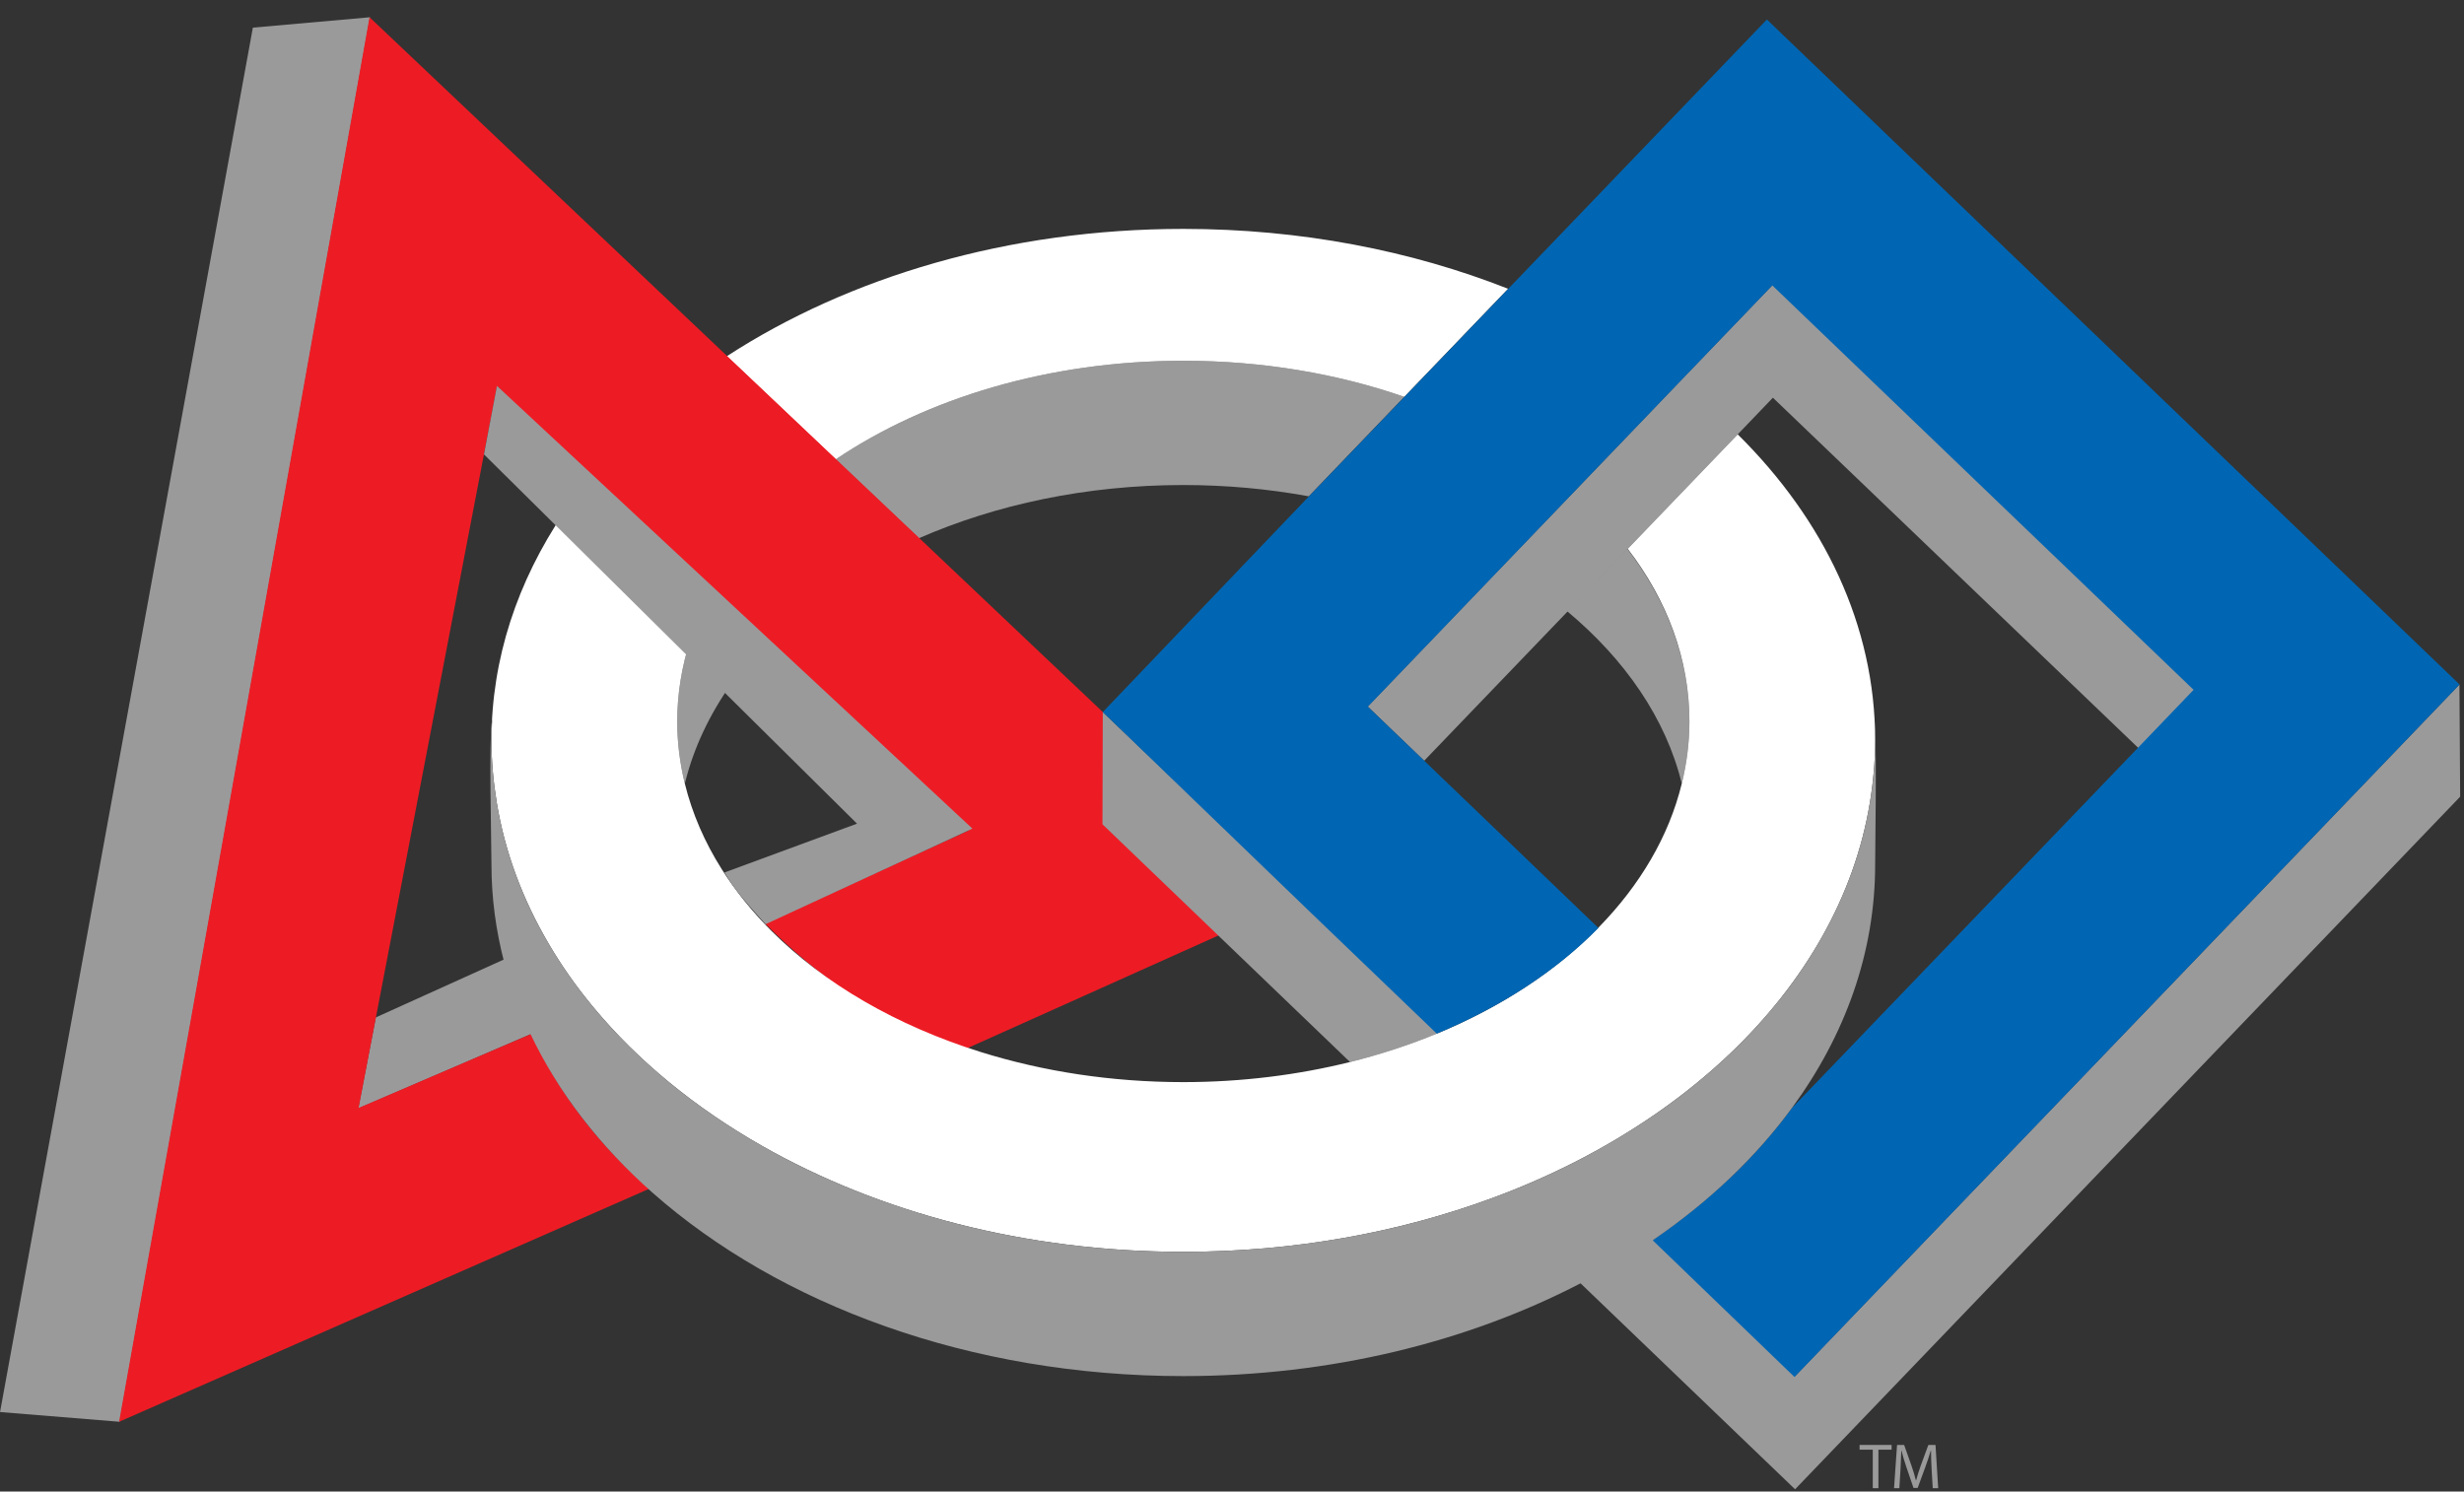
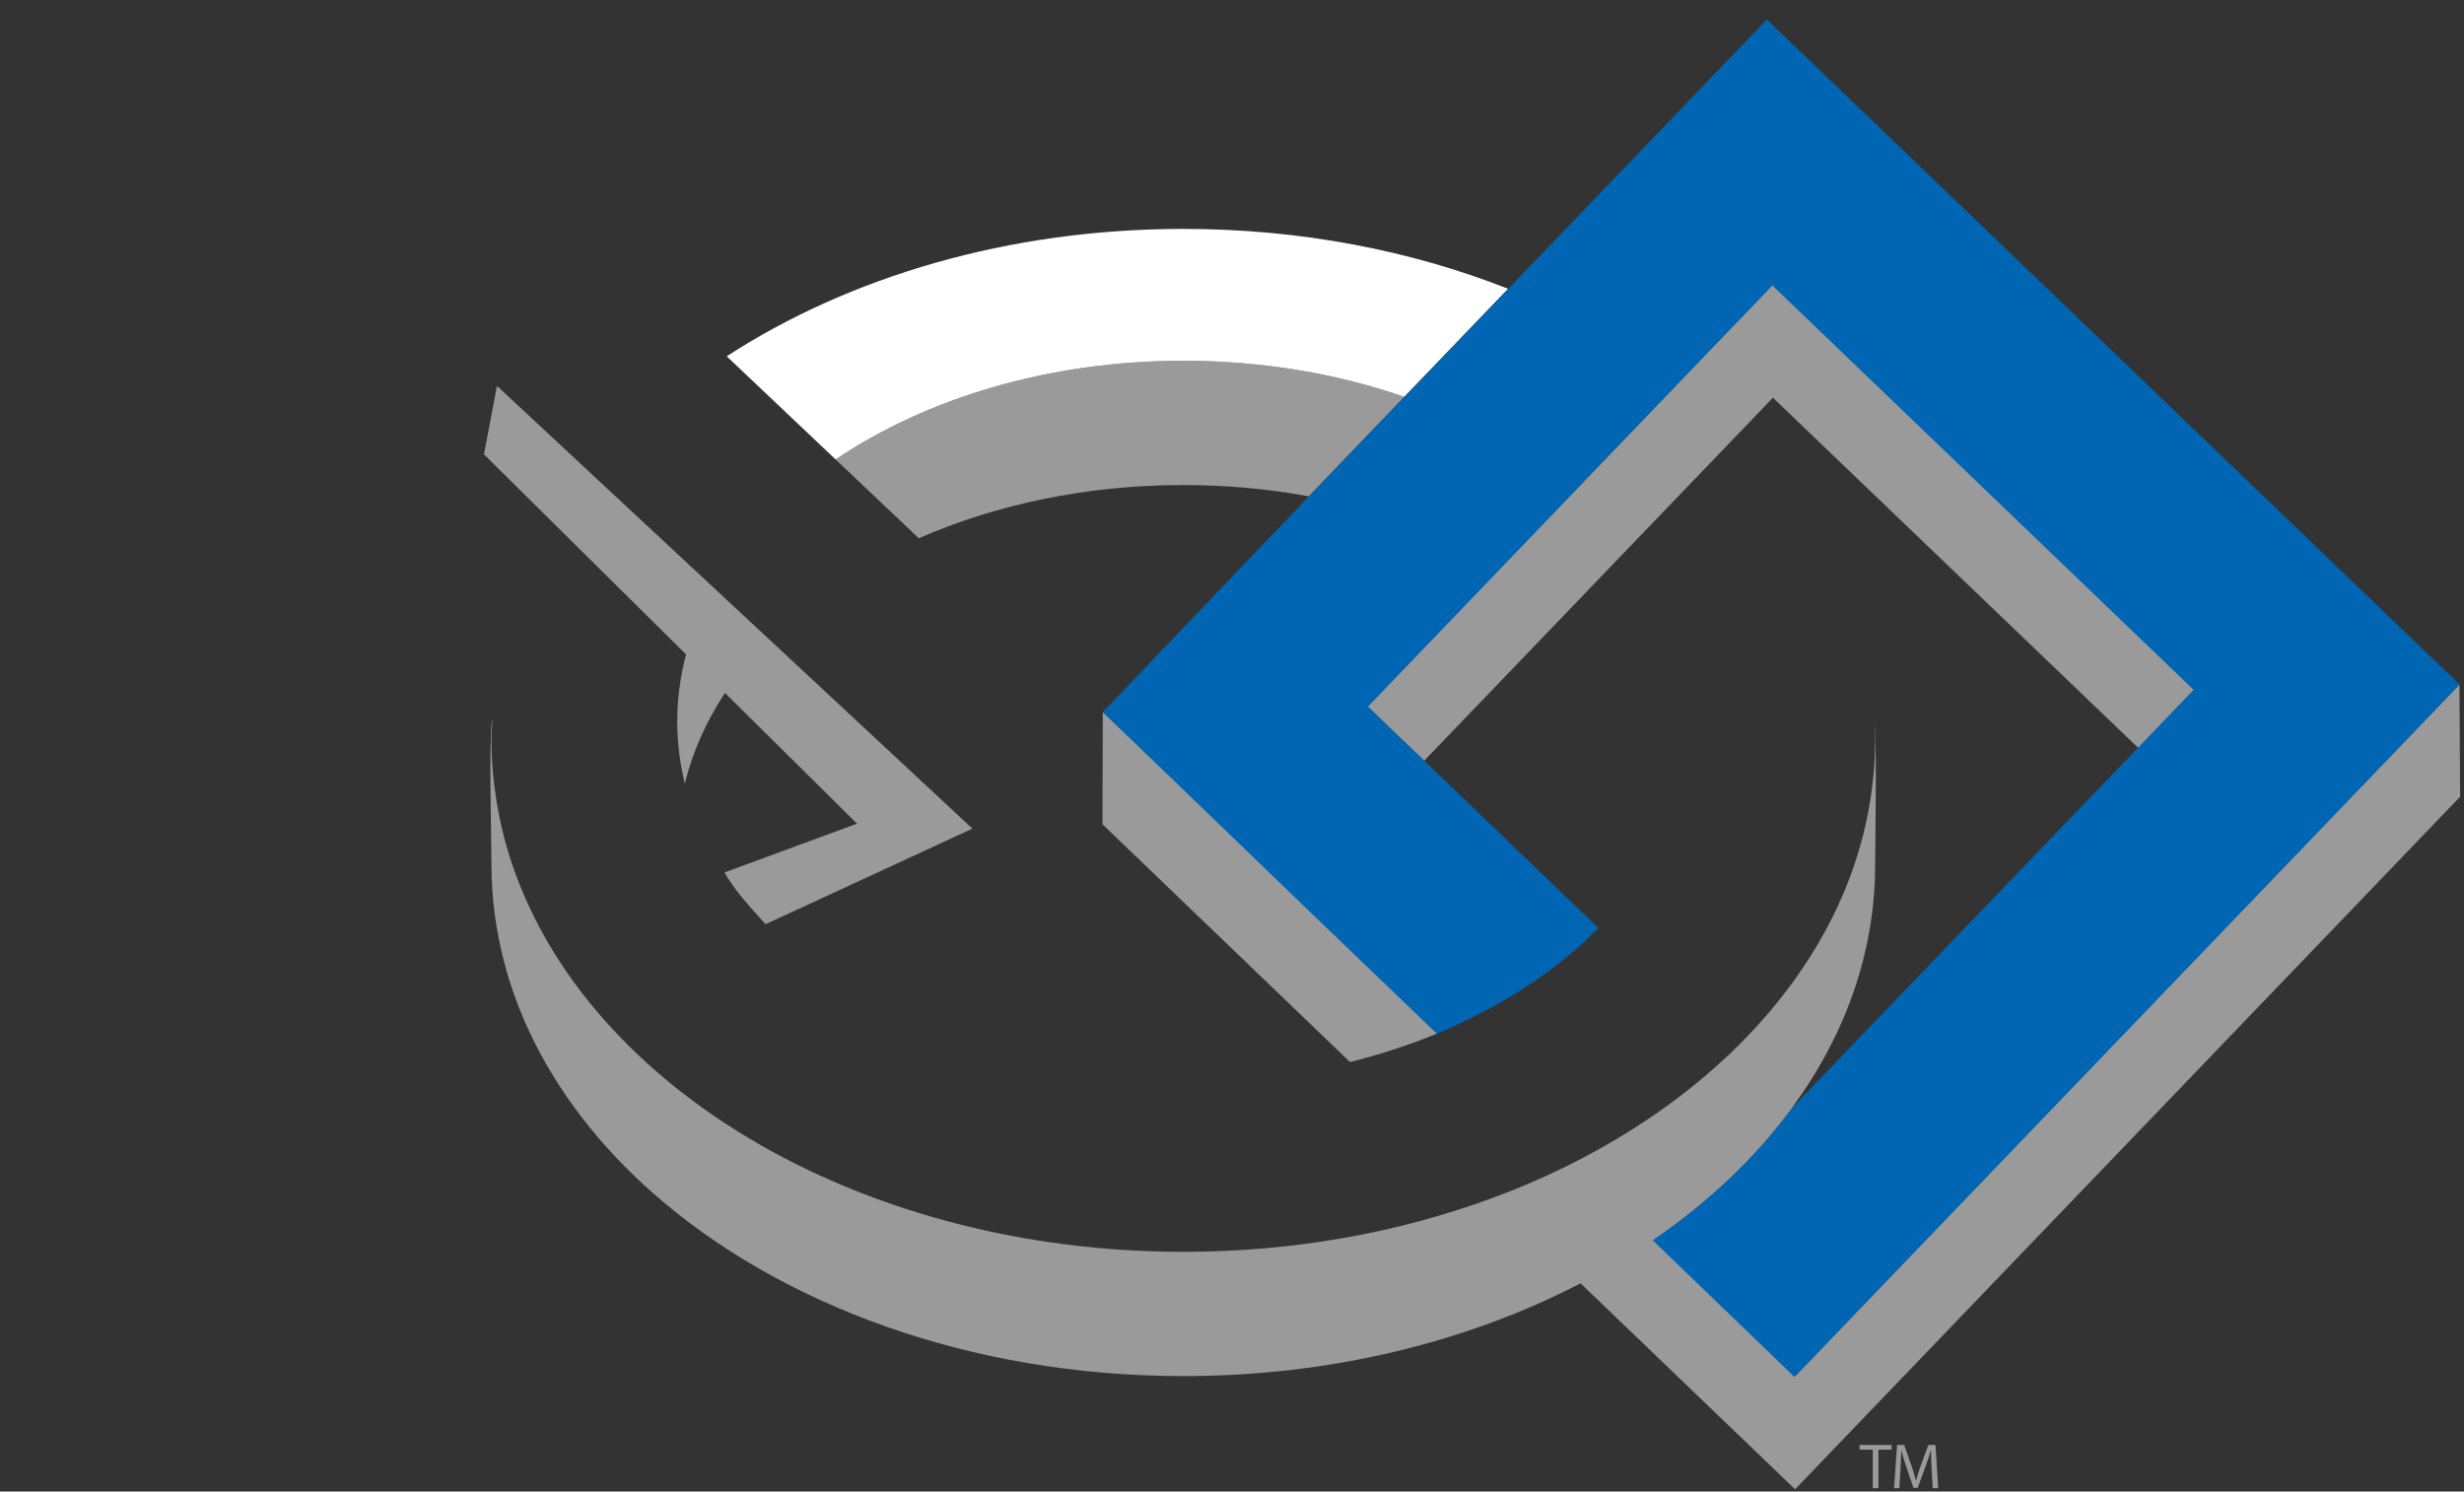
<svg xmlns="http://www.w3.org/2000/svg" width="100%" height="100%" viewBox="0 0 517 313" version="1.1" xml:space="preserve" style="fill-rule:evenodd;clip-rule:evenodd;stroke-linejoin:round;stroke-miterlimit:2;">
  <rect x="0" y="0" width="517" height="313" fill="#333333" stroke="none" />
  <g transform="matrix(1,0,0,1,-1401.47,-1020.1)">
    <g transform="matrix(1,0,0,1,1659.81,1176.35)">
      <g transform="matrix(1,0,0,1,-258.333,-156.25)">
        <g transform="matrix(4.167,0,0,4.167,0,0)">
          <path d="M59.583,24.426C61.762,24.426 63.879,24.625 65.901,24.994L70.709,19.985C67.346,18.82 63.572,18.168 59.583,18.168C52.799,18.168 46.641,20.059 42.074,23.138L46.264,27.107C50.138,25.41 54.696,24.426 59.583,24.426Z" style="fill:rgb(154,154,155);fill-rule:nonzero;" />
          <path d="M59.583,18.168C63.572,18.168 67.346,18.82 70.709,19.985L75.936,14.543C71.058,12.62 65.495,11.527 59.583,11.527C50.77,11.527 42.729,13.953 36.591,17.943L42.074,23.138C46.641,20.059 52.799,18.168 59.583,18.168Z" style="fill:white;fill-rule:nonzero;" />
          <path d="M34.482,39.462C34.921,37.665 35.733,35.962 36.853,34.386L34.747,32.256C34.33,33.565 34.099,34.928 34.099,36.332C34.099,37.399 34.232,38.443 34.482,39.462Z" style="fill:rgb(154,154,155);fill-rule:nonzero;" />
-           <path d="M18.921,51.237L18.037,55.82L26.834,52.033C26.279,50.865 26.17,49.342 25.849,48.104L18.921,51.237Z" style="fill:rgb(154,154,155);fill-rule:nonzero;" />
-           <path d="M12.731,1.392L0,71.11L6.021,71.6L18.627,0.869L12.731,1.392Z" style="fill:rgb(154,154,155);fill-rule:nonzero;" />
-           <path d="M55.543,41.511L55.543,35.873L46.296,27.107L42.108,23.138L36.624,17.943L18.606,0.868L5.996,71.6L32.679,59.87C30.022,57.523 28.14,55.021 26.741,52.073L18.055,55.798L18.926,51.239L24.554,21.903L25.024,19.441L29.671,24.12L35.651,30.142L38.218,32.731L48.772,41.823L38.527,46.518C41.188,49.175 44.34,51.517 48.59,52.839L61.373,47.1L55.543,41.511Z" style="fill:rgb(237,28,36);fill-rule:nonzero;" />
-           <path d="M84.681,39.462C84.929,38.443 85.066,37.399 85.066,36.332C85.066,33.183 83.915,30.211 81.933,27.63L78.898,30.772C81.813,33.197 83.883,36.186 84.681,39.462Z" style="fill:rgb(154,154,155);fill-rule:nonzero;" />
-           <path d="M90.386,69.3L83.194,62.39C82.043,63.175 80.814,63.904 79.527,64.573L90.386,75L123.875,40.121L123.838,34.473L90.386,69.3Z" style="fill:rgb(154,154,155);fill-rule:nonzero;" />
+           <path d="M90.386,69.3L83.194,62.39C82.043,63.175 80.814,63.904 79.527,64.573L90.386,75L123.875,40.121L123.838,34.473Z" style="fill:rgb(154,154,155);fill-rule:nonzero;" />
          <path d="M65.984,45.875L60.06,40.186L55.527,35.859L55.511,41.511L61.884,47.632L67.976,53.484C69.524,53.097 71.004,52.612 72.397,52.033L65.984,45.875Z" style="fill:rgb(154,154,155);fill-rule:nonzero;" />
          <path d="M89.269,14.332L84.501,19.295L79.244,24.774L75.658,28.505L68.865,35.58L71.71,38.311L78.938,30.787L81.96,27.639L87.498,21.875L89.269,20.028L107.684,37.681L110.532,34.723L89.269,14.332Z" style="fill:rgb(154,154,155);fill-rule:nonzero;" />
-           <path d="M87.498,21.875L81.96,27.639C83.942,30.22 85.066,33.183 85.066,36.332C85.066,37.399 84.929,38.443 84.681,39.462C84.035,42.111 82.583,44.565 80.51,46.689C78.39,48.863 75.62,50.693 72.397,52.033C71.004,52.612 69.524,53.097 67.976,53.484C65.349,54.135 62.524,54.495 59.583,54.495C55.959,54.495 52.516,53.956 49.397,52.984C45.146,51.659 41.501,49.535 38.838,46.876C37.867,45.907 37.028,44.864 36.334,43.763C35.481,42.41 34.851,40.969 34.482,39.462C34.232,38.443 34.099,37.399 34.099,36.332C34.099,34.928 34.33,33.565 34.747,32.256L28.388,25.819C26.059,29.273 24.745,33.164 24.745,37.285C24.745,38.345 24.843,39.389 25.012,40.415C25.419,42.907 26.313,45.284 27.612,47.503C28.263,48.618 29.02,49.692 29.872,50.718C32.109,53.417 34.994,55.788 38.375,57.71C44.246,61.048 51.597,63.041 59.583,63.041C65.169,63.041 70.443,62.067 75.121,60.339C76.541,59.817 77.902,59.223 79.205,58.566C82.22,57.039 84.896,55.174 87.128,53.042C90.876,49.463 93.378,45.136 94.153,40.415C94.322,39.389 94.418,38.345 94.418,37.285C94.418,31.505 91.844,26.17 87.498,21.875Z" style="fill:white;fill-rule:nonzero;" />
          <path d="M65.954,45.917L72.345,52.055C75.564,50.713 78.358,48.906 80.482,46.731L71.718,38.316L68.873,35.586L75.629,28.549L79.211,24.816L84.471,19.337L89.24,14.374L110.452,34.739L107.605,37.707L90.226,55.8C88.396,58.309 86.022,60.536 83.214,62.458L90.356,69.345L123.845,34.469L88.967,0.981L75.905,14.585L70.677,20.028L65.867,25.038L55.527,35.859L65.954,45.917Z" style="fill:rgb(0,102,179);fill-rule:nonzero;" />
          <path d="M36.479,43.937C36.479,43.937 36.646,44.213 36.665,44.243C37.177,45.056 37.879,45.8 38.545,46.544L48.963,41.729L25.021,19.433L24.368,22.882L43.152,41.479L36.479,43.937Z" style="fill:rgb(154,154,155);fill-rule:nonzero;" />
          <path d="M94.418,37.285C94.418,38.345 94.322,39.389 94.153,40.415C93.378,45.136 90.876,49.463 87.128,53.042C84.896,55.174 82.22,57.039 79.205,58.566C77.902,59.223 76.541,59.817 75.121,60.339C70.443,62.067 65.169,63.041 59.583,63.041C51.597,63.041 44.246,61.048 38.375,57.71C34.994,55.788 32.109,53.417 29.872,50.718C29.02,49.692 28.263,48.618 27.612,47.503C26.313,45.284 25.419,42.907 25.012,40.415C24.843,39.389 24.745,38.345 24.745,37.285C24.745,36.951 24.771,36.622 24.787,36.294C24.784,36.276 24.777,36.25 24.776,36.234C24.606,37.261 24.745,42.487 24.745,43.546C24.745,45.226 24.97,46.866 25.385,48.457C25.709,49.699 26.154,50.905 26.709,52.073C28.107,55.021 30.206,57.723 32.863,60.072C39.257,65.71 48.853,69.3 59.583,69.3C67.028,69.3 73.921,67.568 79.584,64.628C80.87,63.959 82.093,63.229 83.242,62.444C86.049,60.523 88.426,58.267 90.256,55.758C92.91,52.128 94.418,47.966 94.418,43.546C94.418,42.614 94.498,38.194 94.408,36.44C94.392,36.199 94.418,36.98 94.418,37.285Z" style="fill:rgb(154,154,155);fill-rule:nonzero;" />
          <path d="M94.298,73.006L93.634,73.006L93.634,72.767L95.247,72.767L95.247,73.006L94.582,73.006L94.582,74.945L94.298,74.945L94.298,73.006Z" style="fill:rgb(154,154,155);fill-rule:nonzero;" />
          <path d="M97.261,73.988C97.247,73.685 97.227,73.319 97.231,73.048L97.22,73.048C97.146,73.303 97.055,73.575 96.946,73.874L96.56,74.932L96.348,74.932L95.995,73.895C95.891,73.587 95.804,73.306 95.743,73.048L95.736,73.048C95.729,73.319 95.713,73.685 95.694,74.01L95.637,74.945L95.369,74.945L95.521,72.767L95.878,72.767L96.251,73.821C96.341,74.089 96.416,74.328 96.471,74.553L96.48,74.553C96.536,74.334 96.614,74.095 96.709,73.821L97.097,72.767L97.457,72.767L97.592,74.945L97.318,74.945L97.261,73.988Z" style="fill:rgb(154,154,155);fill-rule:nonzero;" />
        </g>
      </g>
    </g>
  </g>
</svg>